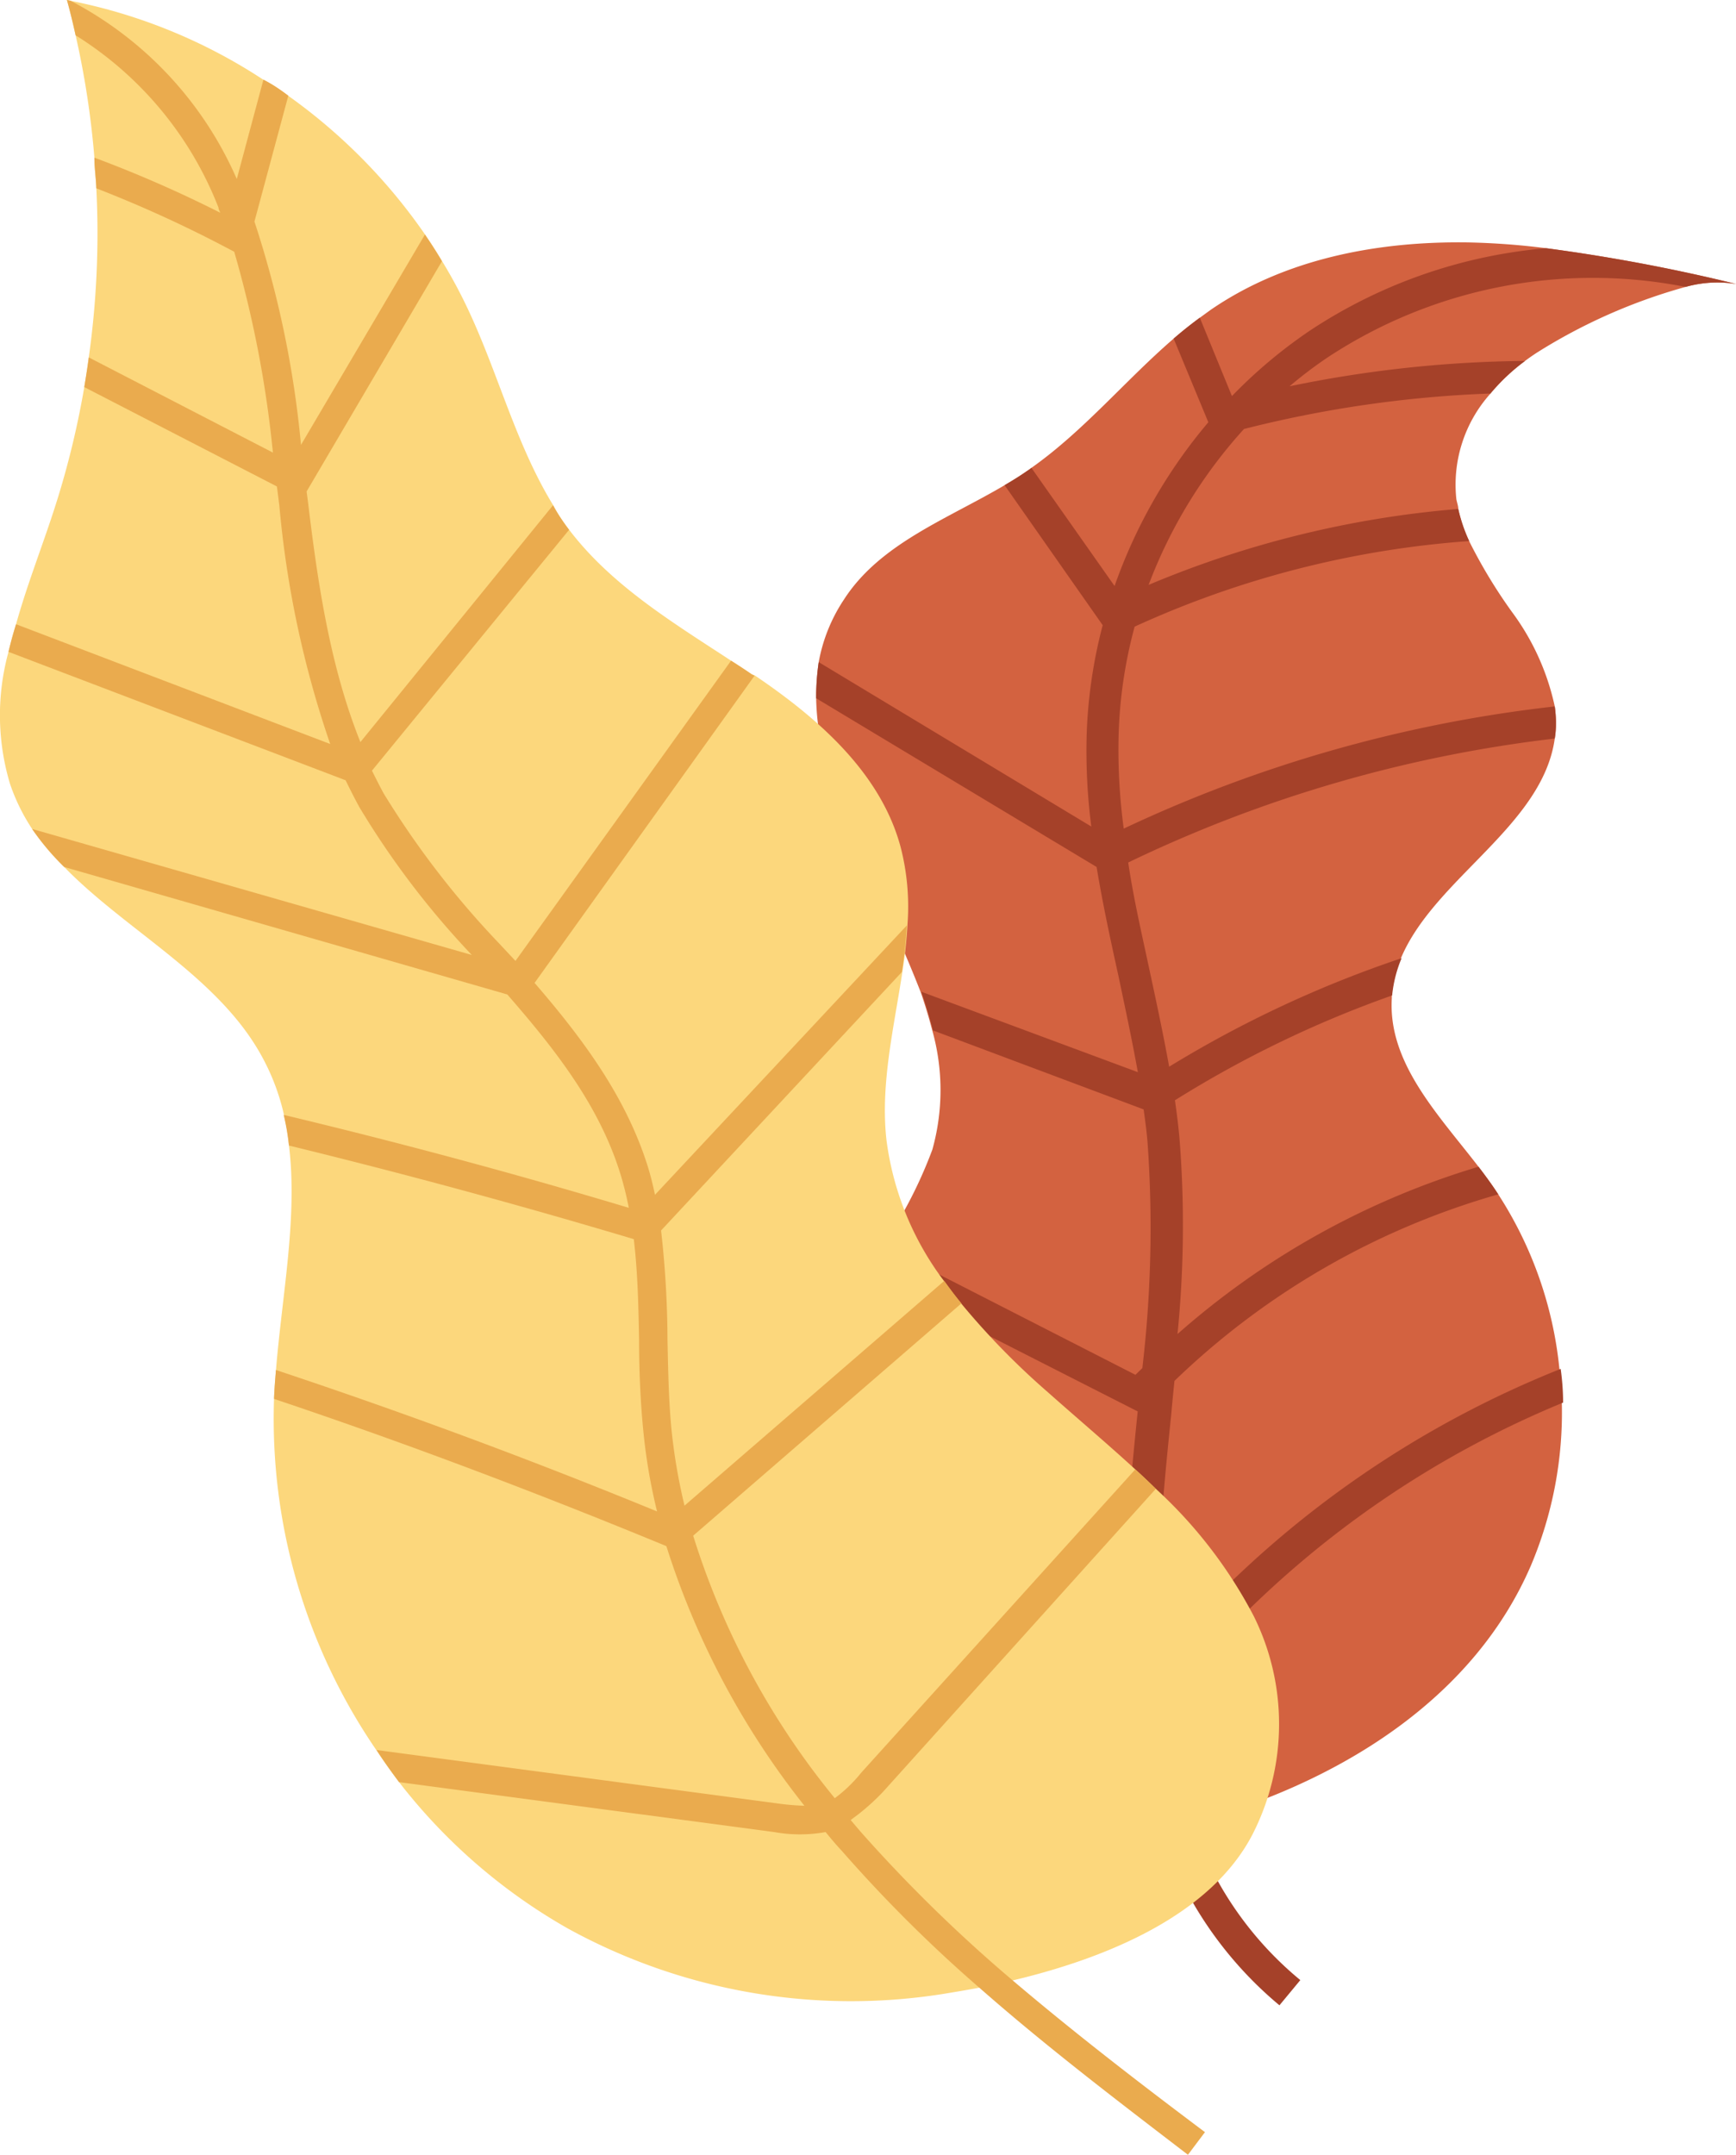
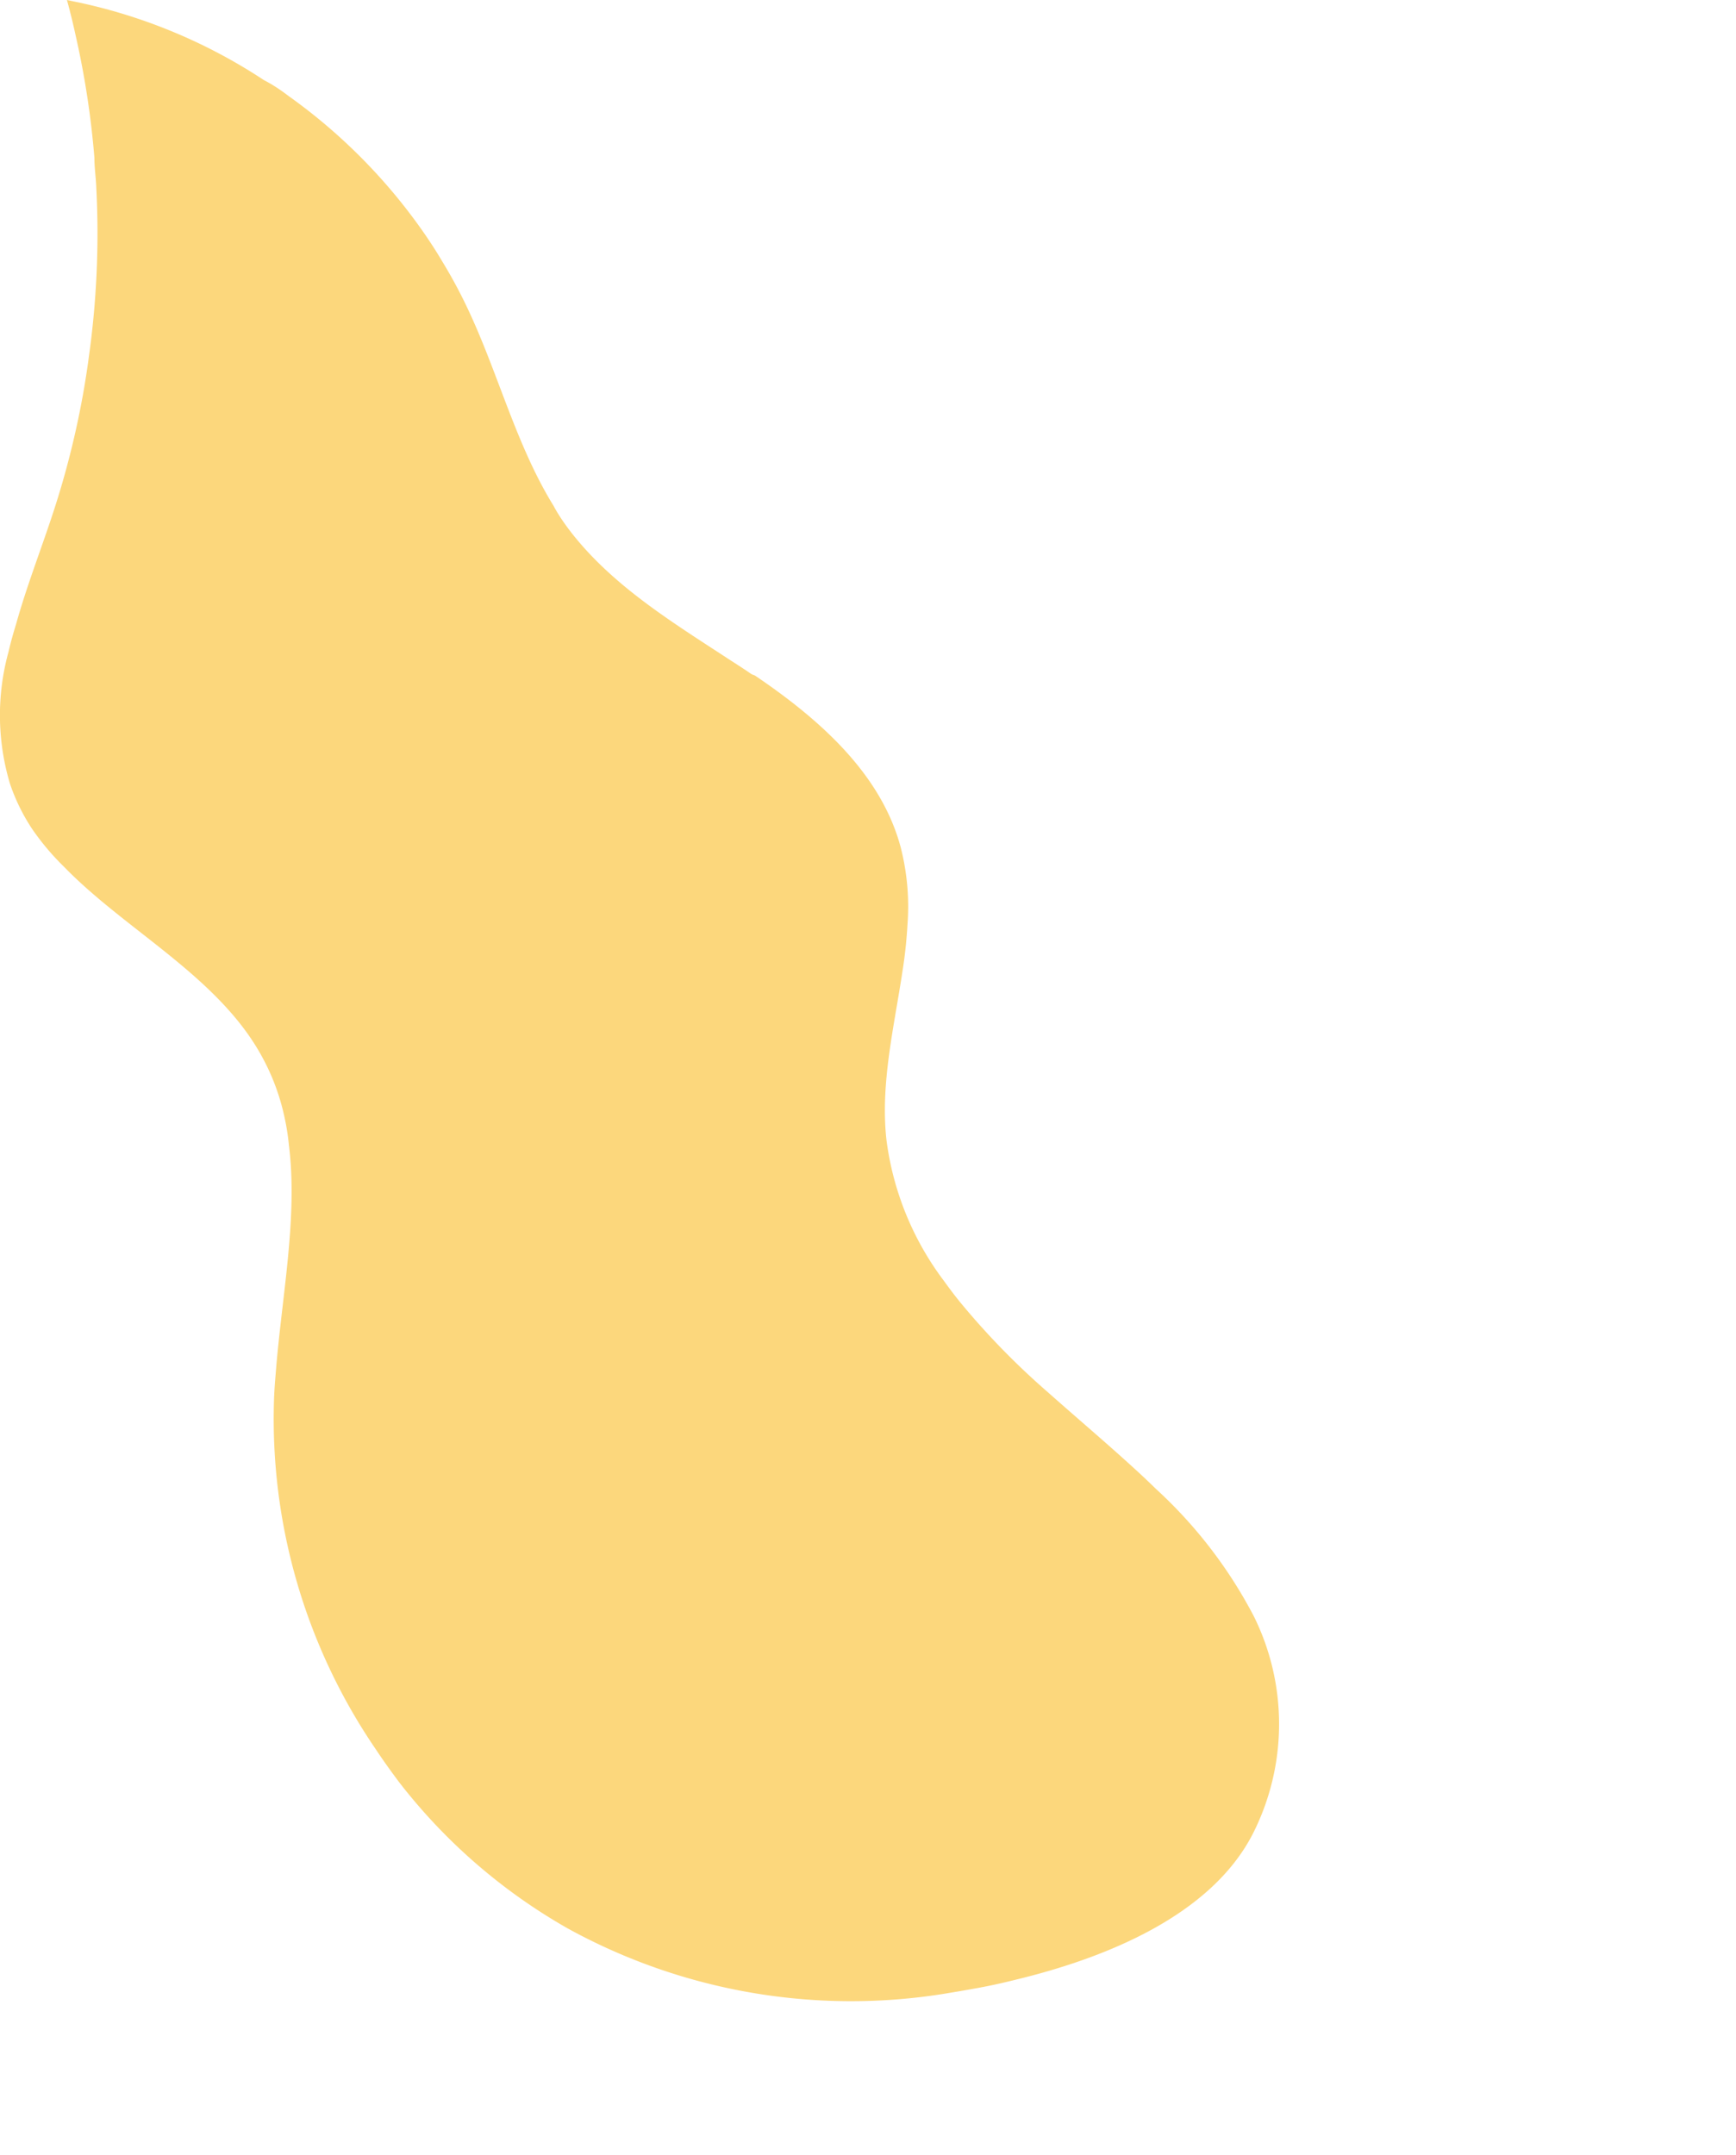
<svg xmlns="http://www.w3.org/2000/svg" width="108.14" height="134.21" viewBox="0 0 108.14 134.21">
  <title>Ресурс 10</title>
  <g id="Слой_2" data-name="Слой 2">
    <g id="OBJECTS">
      <g>
        <g>
-           <path d="M72.09,113.49a9.94,9.94,0,0,0,3.61-.37c8.19-2.51,16.15-7.47,19.66-15.6a24.45,24.45,0,0,0,1.93-10.16q0-1-.15-2.1a24.45,24.45,0,0,0-3.81-10.87c-.2-.31-.4-.6-.61-.89s-.41-.56-.62-.83c-2.51-3.26-5.65-6.47-5.4-10.5,0-.08,0-.15,0-.22a8,8,0,0,1,.59-2.32C89.4,54.69,96.1,51.42,96.85,46a5.35,5.35,0,0,0,.07-.7A7.31,7.31,0,0,0,96.85,44a15.24,15.24,0,0,0-2.67-5.89,32,32,0,0,1-2.66-4.4,9.68,9.68,0,0,1-.68-2c0-.2-.08-.4-.12-.62a8.49,8.49,0,0,1,2.12-6.57A12.41,12.41,0,0,1,95,22.48c.25-.19.5-.36.76-.53A34.72,34.72,0,0,1,105,17.87a7.3,7.3,0,0,1,3.16-.18,111.36,111.36,0,0,0-11.85-2.23,45.57,45.57,0,0,0-4.82-.36c-5.63-.09-11.43,1-16.09,4.21l-.66.48c-.56.41-1.1.84-1.63,1.3-3,2.59-5.6,5.75-8.86,8.05-.12.1-.25.18-.38.27-.42.29-.85.55-1.29.81-3.61,2.13-7.76,3.64-10,7.11A10.35,10.35,0,0,0,51,41.24a15.28,15.28,0,0,0-.16,2.25c.07,3.69,1.55,7.59,3.21,11a76.33,76.33,0,0,1,3.3,7.3c.28.8.52,1.61.73,2.41a13.77,13.77,0,0,1,0,7.4,28.06,28.06,0,0,1-3.1,6c-.25.41-.48.83-.7,1.25-.09.17-.18.34-.26.51a23.46,23.46,0,0,0-.53,19.45c.13.3.26.6.41.89a16.62,16.62,0,0,0,.83,1.53C58.11,106.68,65.37,113.05,72.09,113.49Z" style="fill: #d36240" />
-           <path d="M79.7,124.9,81,123.33a21.58,21.58,0,0,1-6.77-9.89,35.94,35.94,0,0,1-1.87-8.65,10.58,10.58,0,0,0,3.85-2.94l.16-.16a61.47,61.47,0,0,1,21-14.33q0-1-.15-2.1a63.24,63.24,0,0,0-22.26,15l-.17.16a11,11,0,0,1-2.56,2.21c-.09-1.4-.09-2.71-.07-3.84.08-3.56.44-7.19.8-10.7.06-.69.13-1.39.2-2.08A47.91,47.91,0,0,1,93.33,74.39c-.2-.31-.4-.6-.61-.89s-.41-.56-.62-.83A49.93,49.93,0,0,0,73.35,83.09a68.42,68.42,0,0,0,.12-12.23c-.07-.78-.17-1.55-.28-2.33A68.53,68.53,0,0,1,86.72,62a8,8,0,0,1,.59-2.32,70.75,70.75,0,0,0-14.48,6.76c-.36-2-.79-4-1.22-6-.47-2.21-1-4.47-1.33-6.72A83.54,83.54,0,0,1,96.85,46a5.35,5.35,0,0,0,.07-.7A7.31,7.31,0,0,0,96.85,44,85.22,85.22,0,0,0,70,51.61a36.9,36.9,0,0,1-.32-5.74,28.75,28.75,0,0,1,1-6.84A60.43,60.43,0,0,1,91.52,33.7a9.68,9.68,0,0,1-.68-2,62.92,62.92,0,0,0-19.29,4.73,30.43,30.43,0,0,1,5.94-9.71,73.07,73.07,0,0,1,15.35-2.21A12.41,12.41,0,0,1,95,22.48a75.37,75.37,0,0,0-14.67,1.58,26.3,26.3,0,0,1,2.39-1.81A30,30,0,0,1,105,17.87a7.3,7.3,0,0,1,3.16-.18,111.36,111.36,0,0,0-11.85-2.23A31.57,31.57,0,0,0,81.6,20.59a30.56,30.56,0,0,0-4.86,4.08l-2-4.88c-.56.41-1.1.84-1.63,1.3l2.16,5.21a32.41,32.41,0,0,0-5.84,10.2l-5.18-7.36c-.12.1-.25.18-.38.27-.42.29-.85.55-1.29.81l6.11,8.72a30.58,30.58,0,0,0-1,6.87,37,37,0,0,0,.29,5.67L51,41.24a15.28,15.28,0,0,0-.16,2.25L68.31,54c.38,2.29.87,4.56,1.36,6.78.42,2,.85,4,1.21,6L57.39,61.77c.28.8.52,1.61.73,2.41L71.24,69.1c.09.65.18,1.3.24,2a74.83,74.83,0,0,1-.32,14.11l-.43.42L55,77.59c-.25.41-.48.83-.7,1.25-.09.17-.18.34-.26.51l16.83,8.56v0c-.36,3.55-.72,7.22-.81,10.85,0,1.27,0,2.74.08,4.32a12.21,12.21,0,0,1-2.9-.52L53.53,98.8c.13.3.26.6.41.89a16.62,16.62,0,0,0,.83,1.53l12,3.29a13.41,13.41,0,0,0,3.61.62,38.77,38.77,0,0,0,1.75,8.36A23.9,23.9,0,0,0,79.7,124.9Z" style="fill: #a54129" />
-         </g>
+           </g>
        <g>
          <path d="M35.38,120.12A36.64,36.64,0,0,0,58.7,124.2c.74-.12,1.51-.25,2.32-.4s1.42-.29,2.15-.47c5.84-1.4,12.25-4.06,14.85-9.07a15.11,15.11,0,0,0,.08-13.6A28.87,28.87,0,0,0,72,92.73c-.42-.41-.84-.81-1.28-1.21-1.79-1.64-3.65-3.21-5.45-4.81a47,47,0,0,1-5.4-5.53c-.38-.46-.73-.93-1.07-1.4A18.49,18.49,0,0,1,55.22,71c-.39-3.48.47-7,1-10.52a28.84,28.84,0,0,0,.31-2.9,14.85,14.85,0,0,0-.43-4.83c-1.24-4.61-5.12-8-9.08-10.68L46.83,42c-.42-.29-.85-.57-1.29-.85-3.65-2.39-7.43-4.68-10.06-8.12l0,0c-.37-.49-.72-1-1-1.53-2.29-3.71-3.4-8.09-5.25-12.07a31.31,31.31,0,0,0-1.67-3.13c-.33-.56-.69-1.12-1.06-1.66a35,35,0,0,0-8.51-8.65c-.5-.38-1-.72-1.55-1A33.76,33.76,0,0,0,4.4.05L4.17,0c.2.73.38,1.46.54,2.2A54.35,54.35,0,0,1,5.88,9.82c0,.64.1,1.27.12,1.91a55.31,55.31,0,0,1-.47,10.53c-.08.62-.18,1.24-.28,1.85a54.34,54.34,0,0,1-2,8C2.53,34.29,1.64,36.58,1,38.88.82,39.46.67,40,.53,40.6a14.87,14.87,0,0,0,.09,8.21A12.14,12.14,0,0,0,2,51.63,15.93,15.93,0,0,0,4,54c3.89,4,9.64,6.85,12.34,11.85a13.85,13.85,0,0,1,1.35,3.59A14.93,14.93,0,0,1,18,71.35c.55,4.47-.43,9.3-.81,14-.05.61-.1,1.2-.12,1.8v0A36.47,36.47,0,0,0,23.44,109c.45.68.92,1.33,1.42,2A35.36,35.36,0,0,0,35.38,120.12Z" style="fill: #fcd77c" />
-           <path d="M24.86,111l23.37,3.11a9,9,0,0,0,3.2,0c.32.39.64.78,1,1.16A88,88,0,0,0,61,123.8c4.21,3.7,8.67,7.09,13,10.41l1.06-1.41c-4-3-8.08-6.14-12-9.47a92.46,92.46,0,0,1-9.44-9.23l-.63-.74.48-.36A14,14,0,0,0,55,111.61L72,92.73c-.42-.41-.84-.81-1.28-1.21l-17.08,18.9A8.85,8.85,0,0,1,52,112a48.6,48.6,0,0,1-8.82-16.35L59.89,81.18c-.38-.46-.73-.93-1.07-1.4l-16.18,14a35.89,35.89,0,0,1-.8-4.63c-.19-1.88-.22-3.84-.26-5.72a62,62,0,0,0-.4-6.79l15-16.1a28.84,28.84,0,0,0,.31-2.9L40.8,74.42c-.12-.58-.26-1.15-.43-1.71C39,68.3,36.26,64.65,33.3,61.22L47,42.09,46.83,42c-.42-.29-.85-.57-1.29-.85L32.11,59.85l-1-1.07a55.34,55.34,0,0,1-7.21-9.36c-.25-.46-.49-.94-.73-1.42L35.45,33c-.37-.49-.72-1-1-1.53l-12,14.75c-1.89-4.71-2.66-9.92-3.26-14.92l-.09-.69,8.43-14.34c-.33-.56-.69-1.12-1.06-1.66l-7.72,13.1a63.17,63.17,0,0,0-2.9-13.91l2.11-7.84c-.5-.38-1-.72-1.55-1l-1.66,6.19A22.78,22.78,0,0,0,4.4.05L4.17,0c.2.73.38,1.46.54,2.2a22.09,22.09,0,0,1,8.9,10.73c0,.11.07.22.11.32A76.87,76.87,0,0,0,5.88,9.82c0,.64.1,1.27.12,1.91a78.21,78.21,0,0,1,8.23,3.76l.36.19A69.31,69.31,0,0,1,17,28.19L5.53,22.26c-.08.62-.18,1.24-.28,1.85l12,6.19.15,1.18a62.65,62.65,0,0,0,3.17,14.86L1,38.88C.82,39.46.67,40,.53,40.6l21,8c.27.56.56,1.13.86,1.68a52.8,52.8,0,0,0,7,9.2L2,51.63A15.93,15.93,0,0,0,4,54L31.6,61.94c3.06,3.51,5.78,7,7.08,11.29a20.47,20.47,0,0,1,.49,2c-7.08-2.13-14.27-4.06-21.5-5.79A14.93,14.93,0,0,1,18,71.35Q28.85,74,39.48,77.18c.24,2,.29,4.1.33,6.24,0,1.92.08,3.91.28,5.87a35.41,35.41,0,0,0,.84,4.85q-11.68-4.8-23.74-8.81c-.05.61-.1,1.2-.12,1.8v0C25.34,89.9,33.51,93,41.51,96.3a50.44,50.44,0,0,0,8.6,16.17,14.88,14.88,0,0,1-1.65-.14l-25-3.33C23.89,109.68,24.36,110.33,24.86,111Z" style="fill: #eaab4e" />
        </g>
      </g>
    </g>
  </g>
</svg>